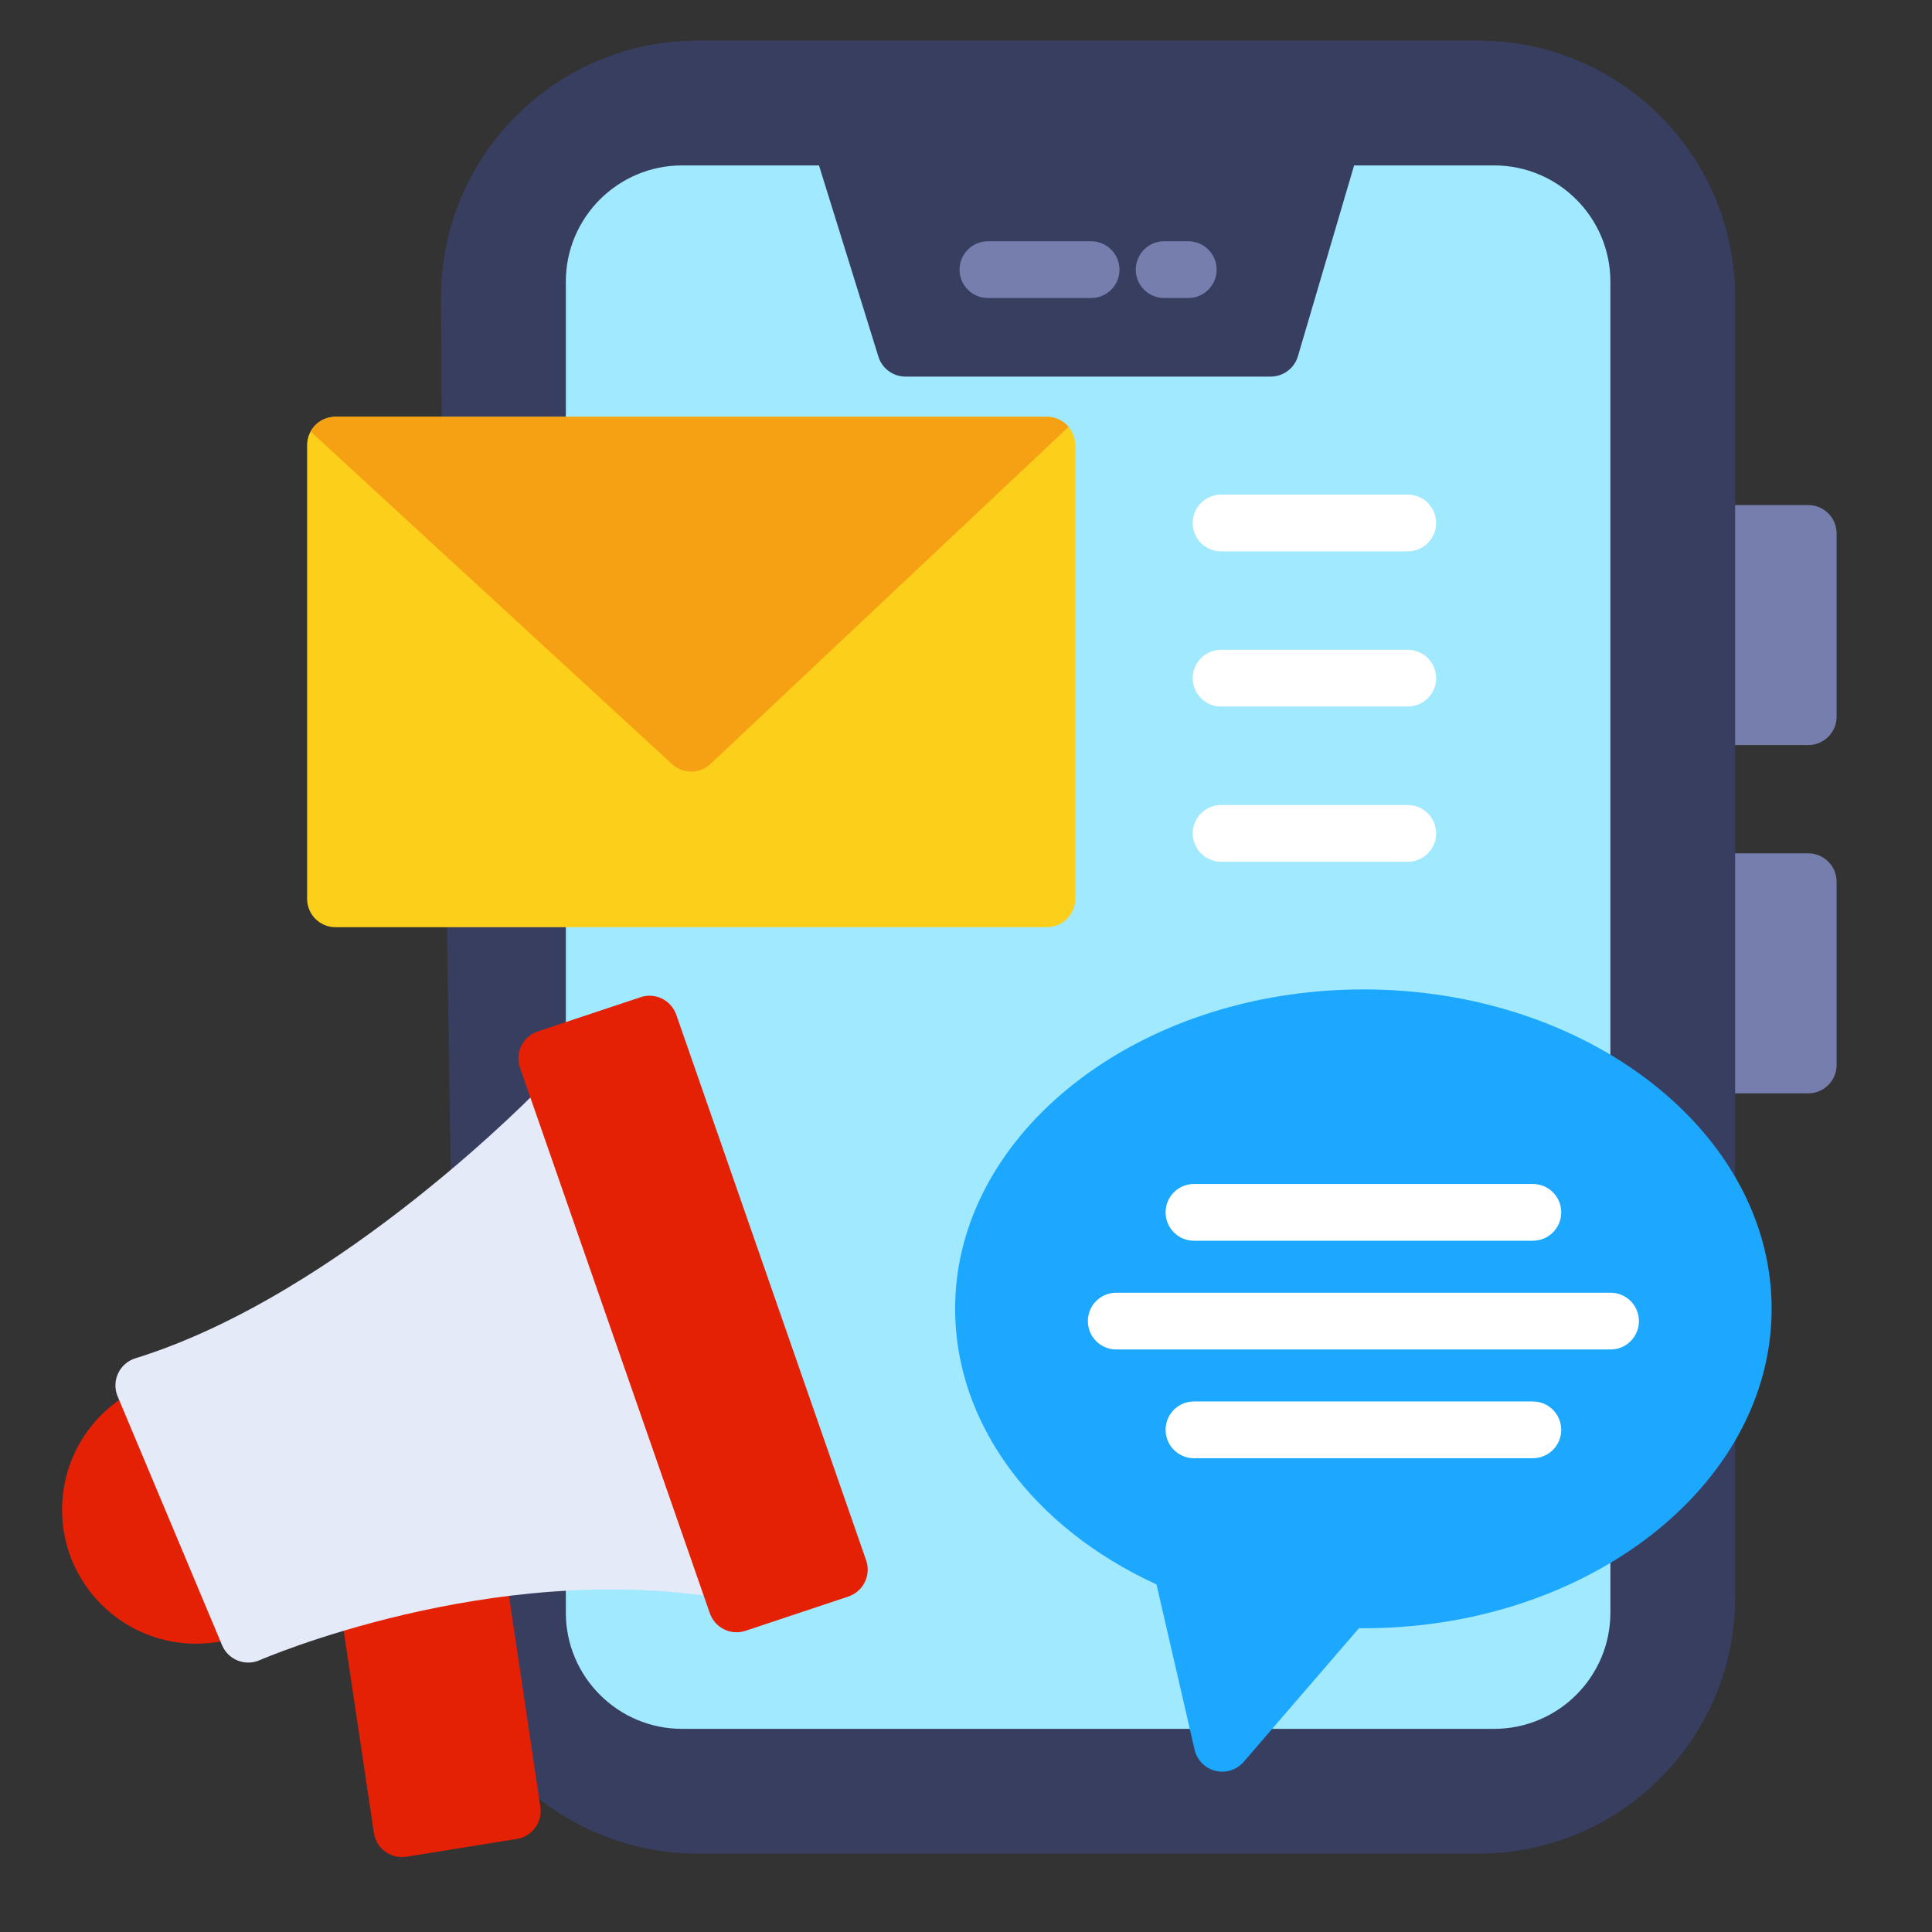
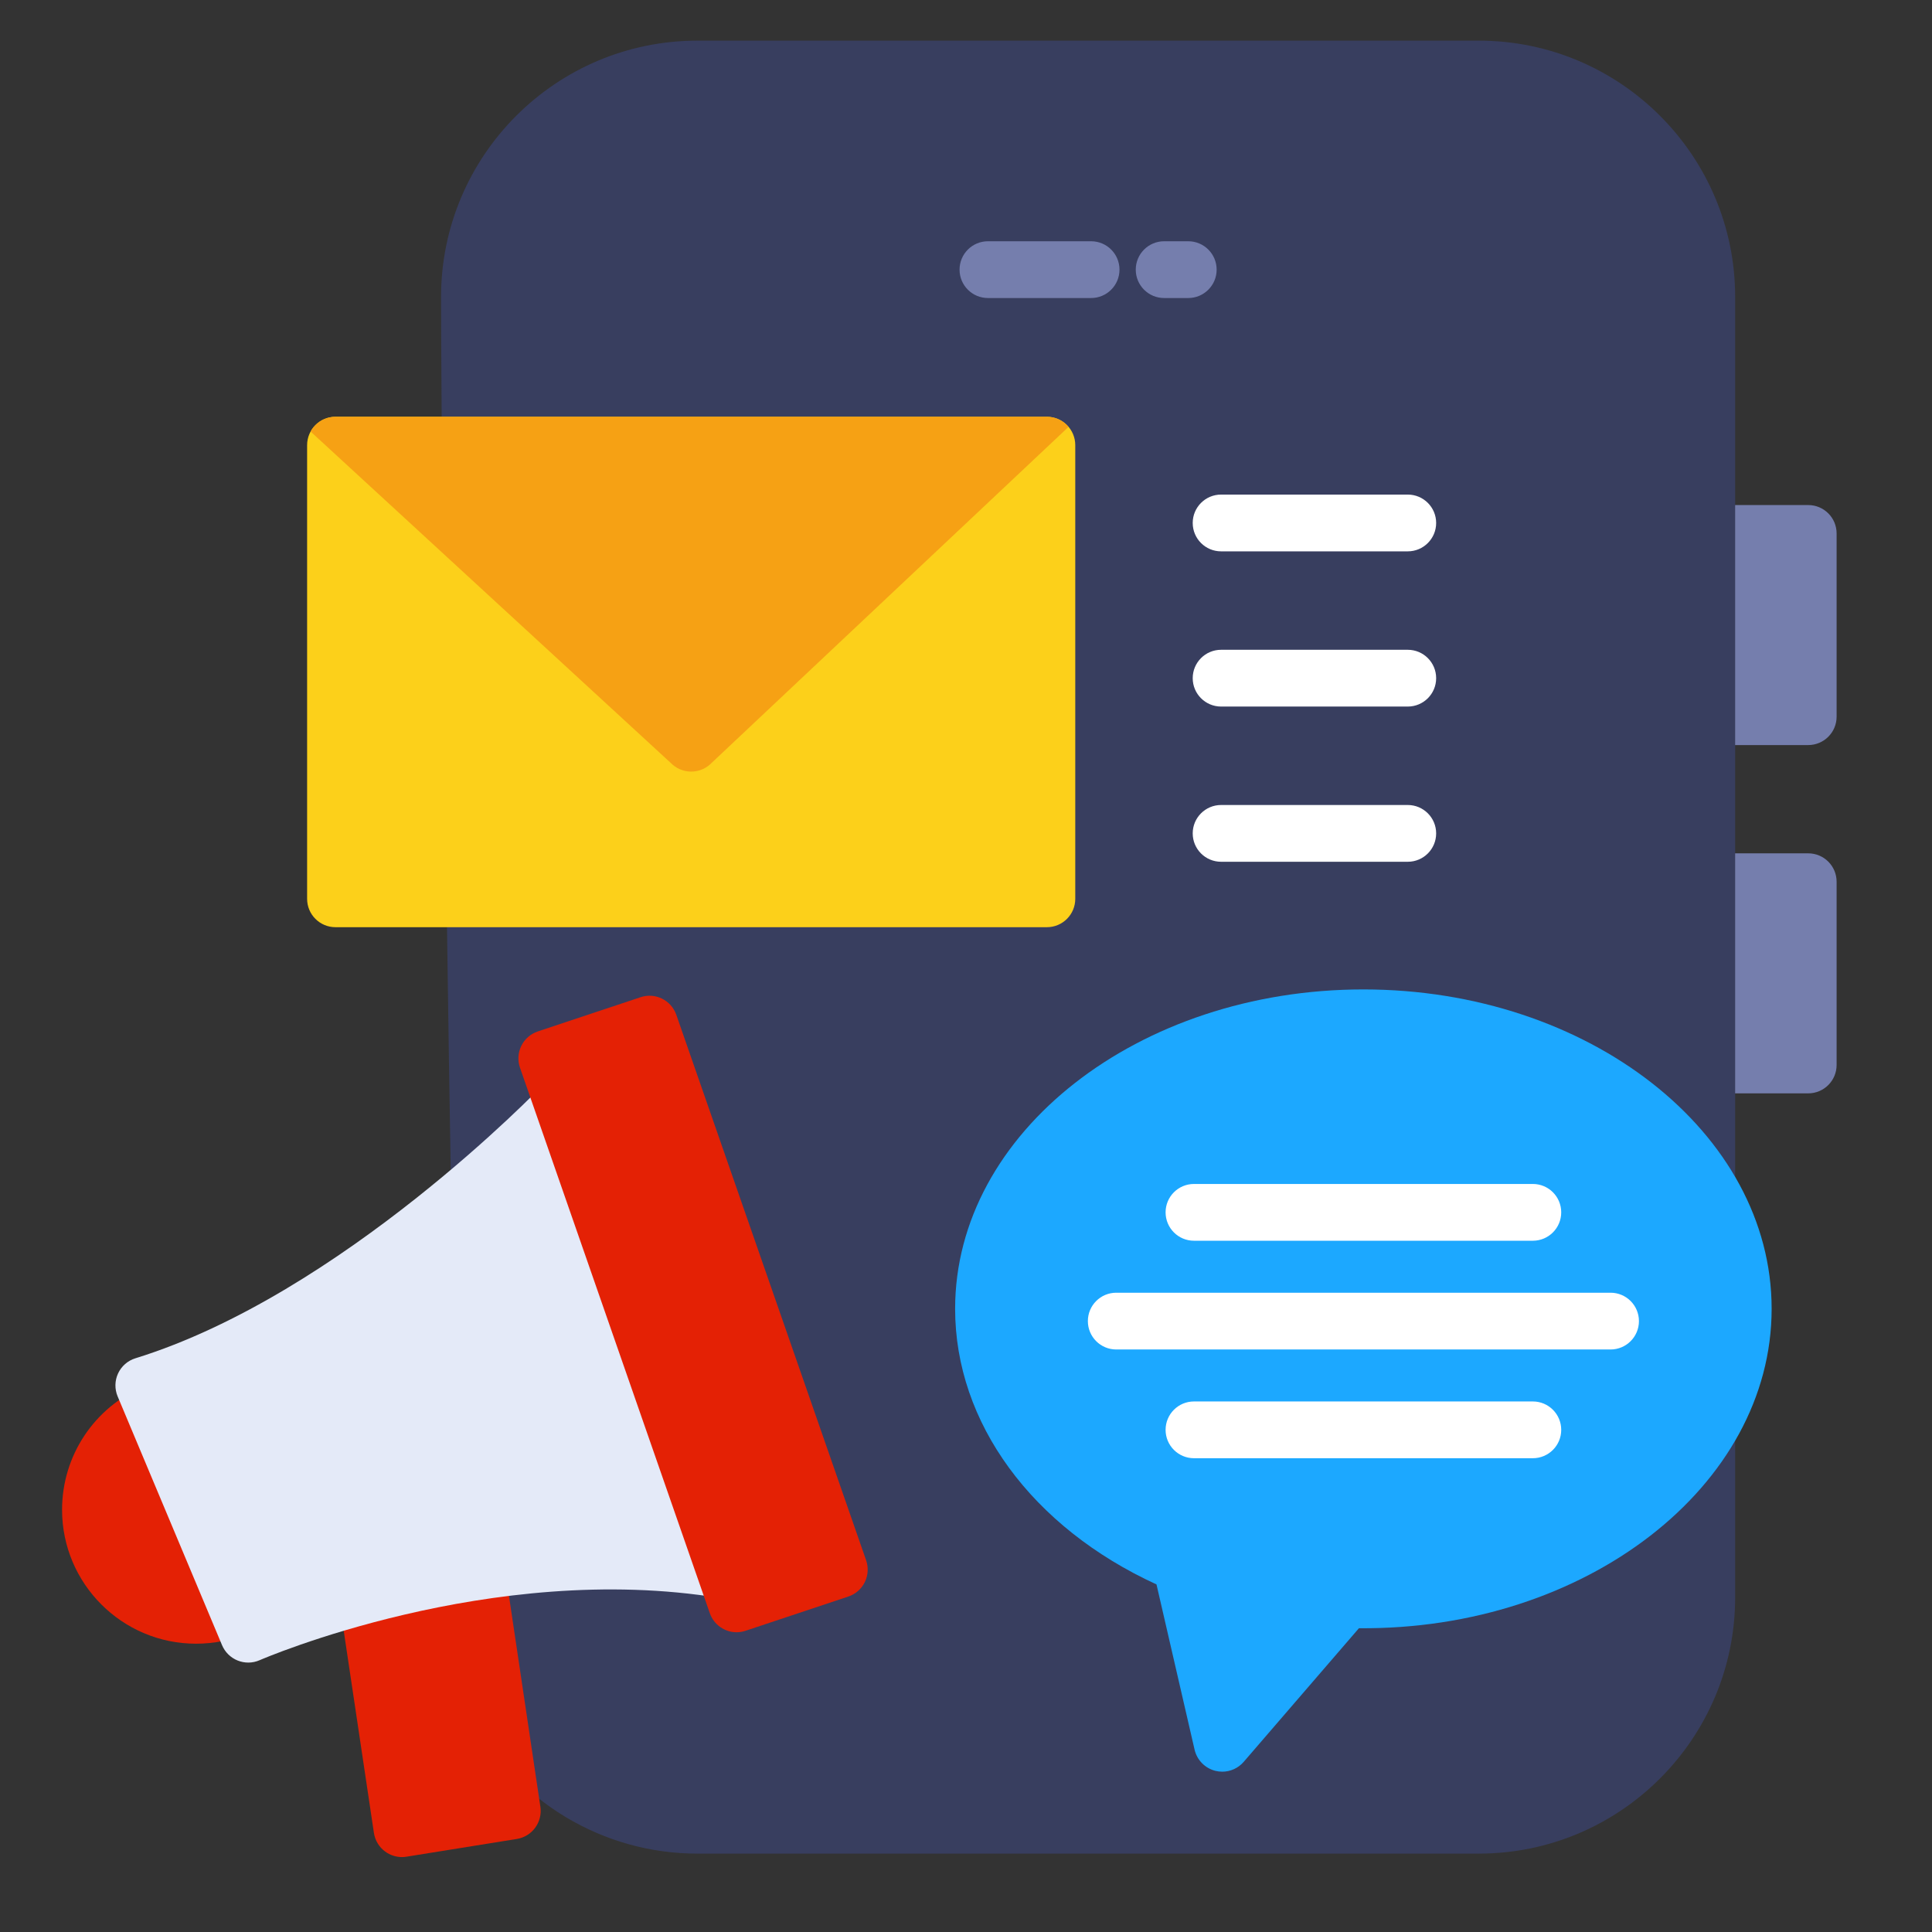
<svg xmlns="http://www.w3.org/2000/svg" width="1080" zoomAndPan="magnify" viewBox="0 0 810 810" height="1080" preserveAspectRatio="xMidYMid meet" version="1.0">
  <rect x="0" y="0" width="810" height="810" fill="#333333" stroke="none" />
  <defs>
    <clipPath id="a7768716ab">
      <path d="M 703 211 L 770.023 211 L 770.023 313 L 703 313 Z M 703 211 " clip-rule="nonzero" />
    </clipPath>
    <clipPath id="a852f5ea51">
      <path d="M 703 357 L 770.023 357 L 770.023 459 L 703 459 Z M 703 357 " clip-rule="nonzero" />
    </clipPath>
    <clipPath id="12ae57785a">
      <path d="M 26.023 580 L 112 580 L 112 690 L 26.023 690 Z M 26.023 580 " clip-rule="nonzero" />
    </clipPath>
    <clipPath id="e7a6f1de0c">
      <path d="M 141 646 L 227 646 L 227 778.801 L 141 778.801 Z M 141 646 " clip-rule="nonzero" />
    </clipPath>
  </defs>
  <g clip-path="url(#a7768716ab)">
    <path fill="#757ead" d="M 758.105 312.371 L 715.578 312.371 C 709 312.371 703.676 307.051 703.676 300.473 C 703.676 288.73 703.676 235.387 703.676 223.645 C 703.676 217.07 709 211.746 715.578 211.746 L 758.105 211.746 C 764.68 211.746 770.008 217.07 770.008 223.645 L 770.008 300.473 C 770.008 307.039 764.684 312.371 758.105 312.371 Z M 758.105 312.371 " fill-opacity="1" fill-rule="evenodd" />
  </g>
  <g clip-path="url(#a852f5ea51)">
-     <path fill="#757ead" d="M 758.105 458.395 L 715.578 458.395 C 709 458.395 703.676 453.07 703.676 446.492 C 703.676 434.754 703.676 381.406 703.676 369.668 C 703.676 363.09 709 357.766 715.578 357.766 L 758.105 357.766 C 764.68 357.766 770.008 363.09 770.008 369.668 L 770.008 446.492 C 770.008 453.062 764.684 458.395 758.105 458.395 Z M 758.105 458.395 " fill-opacity="1" fill-rule="evenodd" />
+     <path fill="#757ead" d="M 758.105 458.395 L 715.578 458.395 C 709 458.395 703.676 453.07 703.676 446.492 C 703.676 434.754 703.676 381.406 703.676 369.668 C 703.676 363.09 709 357.766 715.578 357.766 L 758.105 357.766 C 764.68 357.766 770.008 363.09 770.008 369.668 L 770.008 446.492 C 770.008 453.062 764.684 458.395 758.105 458.395 M 758.105 458.395 " fill-opacity="1" fill-rule="evenodd" />
  </g>
  <path fill="#383e5f" d="M 620.02 777.137 L 292.367 777.137 C 252.82 777.137 216.531 755.371 197.672 720.336 C 189.559 720.336 184.918 189.777 184.918 124.477 C 184.926 65.238 233.125 17.043 292.375 17.043 L 620.02 17.043 C 679.277 17.043 727.473 65.238 727.473 124.477 L 727.473 669.699 C 727.48 728.945 679.273 777.133 620.027 777.133 Z M 620.02 777.137 " fill-opacity="1" fill-rule="evenodd" />
  <g clip-path="url(#12ae57785a)">
    <path fill="#e42105" d="M 82.18 689.129 C 51.211 689.129 26.023 663.941 26.023 632.98 C 26.023 610.312 39.527 589.98 60.434 581.199 C 66.496 578.66 73.465 581.508 76.02 587.559 C 78.211 592.785 76.402 598.68 71.992 601.844 C 85.051 620.07 108.297 664.469 110.285 669.176 C 112.828 675.242 109.984 682.215 103.926 684.758 C 97.027 687.66 89.711 689.129 82.184 689.129 Z M 82.18 689.129 " fill-opacity="1" fill-rule="evenodd" />
  </g>
  <g clip-path="url(#e7a6f1de0c)">
    <path fill="#e42105" d="M 168.535 778.586 C 166.02 778.586 163.555 777.793 161.504 776.293 C 158.938 774.414 157.234 771.59 156.762 768.445 L 142.102 670.266 C 141.129 663.766 145.613 657.715 152.109 656.734 C 156.391 656.129 175.285 656.031 187.969 657.895 C 188.406 652.508 192.5 647.93 198.078 647.094 C 204.574 646.16 210.637 650.605 211.602 657.105 L 226.555 757.488 C 227.516 763.941 223.109 769.957 216.68 770.992 L 170.422 778.43 C 169.789 778.539 169.16 778.586 168.527 778.586 Z M 168.535 778.586 " fill-opacity="1" fill-rule="evenodd" />
  </g>
-   <path fill="#a1e9ff" d="M 626.453 724.828 L 527.914 724.828 C 523.848 724.828 520.258 722.789 518.109 719.672 C 515.957 722.789 512.367 724.828 508.297 724.828 L 285.941 724.828 C 259.086 724.828 237.23 702.984 237.23 676.125 L 237.23 654.523 C 237.23 471.598 237.23 289.012 237.23 118.062 C 237.23 91.203 259.082 69.355 285.941 69.355 L 626.449 69.355 C 653.309 69.355 675.16 91.203 675.16 118.062 L 675.16 448.934 C 675.16 452.402 673.684 455.516 671.316 457.691 C 674.281 523.977 675.164 643.797 675.164 648.539 L 675.164 676.125 C 675.16 702.984 653.309 724.828 626.441 724.828 Z M 626.453 724.828 " fill-opacity="1" fill-rule="evenodd" />
  <path fill="#1ca8ff" d="M 512.441 742.785 C 511.488 742.785 510.531 742.668 509.578 742.438 C 505.227 741.363 501.852 737.926 500.836 733.559 L 484.867 664.277 C 432.621 640.297 400.441 596.492 400.441 548.734 C 400.441 474.891 477.227 414.82 571.609 414.82 C 665.988 414.82 742.766 474.891 742.766 548.734 C 742.758 623.059 664.805 683.484 569.738 682.641 L 521.445 738.645 C 519.156 741.309 515.852 742.785 512.438 742.785 Z M 512.441 742.785 " fill-opacity="1" fill-rule="evenodd" />
  <path fill="#fcd01a" d="M 438.91 388.73 L 140.66 388.73 C 134.082 388.73 128.758 383.406 128.758 376.828 L 128.758 186.637 C 128.758 180.059 134.082 174.734 140.66 174.734 L 438.91 174.734 C 445.484 174.734 450.812 180.059 450.812 186.637 L 450.812 376.828 C 450.812 383.406 445.488 388.73 438.91 388.73 Z M 438.91 388.73 " fill-opacity="1" fill-rule="evenodd" />
  <path fill="#f6a114" d="M 130.219 180.922 C 132.242 177.234 136.156 174.738 140.66 174.738 L 438.91 174.738 C 442.555 174.738 445.82 176.379 448 178.961 L 297.426 320.719 C 295.215 322.566 292.496 323.492 289.785 323.492 C 287.07 323.492 284.352 322.57 282.145 320.719 Z M 130.219 180.922 " fill-opacity="1" fill-rule="evenodd" />
  <path fill="#e4eaf8" d="M 104.074 697.043 C 102.574 697.043 101.078 696.758 99.668 696.195 C 96.699 695.012 94.34 692.691 93.098 689.754 L 49.316 585.434 C 48.023 582.336 48.09 578.84 49.512 575.793 C 50.93 572.758 53.566 570.453 56.773 569.465 C 143.168 542.75 226.605 455.926 227.434 455.051 C 231.973 450.293 239.5 450.113 244.258 454.652 C 249.02 459.18 249.199 466.711 244.668 471.473 C 244.348 471.812 243.367 472.836 241.777 474.441 C 259.258 508.141 316.582 654.43 315.637 660.184 C 314.562 666.668 308.402 671.055 301.961 669.988 C 205.754 654.133 109.816 695.621 108.859 696.043 C 107.34 696.707 105.711 697.047 104.078 697.047 Z M 104.074 697.043 " fill-opacity="1" fill-rule="evenodd" />
  <path fill="#ffffff" d="M 590.211 231.156 L 511.953 231.156 C 505.375 231.156 500.051 225.832 500.051 219.254 C 500.051 212.684 505.375 207.355 511.953 207.355 L 590.211 207.355 C 596.785 207.355 602.113 212.676 602.113 219.254 C 602.113 225.832 596.789 231.156 590.211 231.156 Z M 590.211 231.156 " fill-opacity="1" fill-rule="evenodd" />
  <path fill="#ffffff" d="M 590.211 296.227 L 511.953 296.227 C 505.375 296.227 500.051 290.906 500.051 284.328 C 500.051 277.754 505.375 272.426 511.953 272.426 L 590.211 272.426 C 596.785 272.426 602.113 277.75 602.113 284.328 C 602.113 290.906 596.789 296.227 590.211 296.227 Z M 590.211 296.227 " fill-opacity="1" fill-rule="evenodd" />
  <path fill="#ffffff" d="M 590.211 361.301 L 511.953 361.301 C 505.375 361.301 500.051 355.977 500.051 349.398 C 500.051 342.828 505.375 337.5 511.953 337.5 L 590.211 337.5 C 596.785 337.5 602.113 342.824 602.113 349.398 C 602.113 355.977 596.789 361.301 590.211 361.301 Z M 590.211 361.301 " fill-opacity="1" fill-rule="evenodd" />
-   <path fill="#383e5f" d="M 532.75 157.891 L 379.641 157.891 C 374.324 157.891 369.648 154.367 368.191 149.246 L 337.395 50.137 C 335.602 43.812 339.258 37.227 345.582 35.434 C 351.328 33.809 516.484 42.93 548.781 49.355 L 554.758 29.121 C 556.551 22.797 563.133 19.109 569.457 20.93 C 575.781 22.727 579.441 29.312 577.648 35.629 L 544.191 149.242 C 542.746 154.352 538.074 157.887 532.754 157.887 Z M 532.75 157.891 " fill-opacity="1" fill-rule="evenodd" />
  <path fill="#757ead" d="M 498.18 124.949 L 488.074 124.949 C 481.496 124.949 476.172 119.625 476.172 113.051 C 476.172 106.473 481.496 101.148 488.074 101.148 L 498.18 101.148 C 504.758 101.148 510.082 106.473 510.082 113.051 C 510.082 119.621 504.754 124.949 498.18 124.949 Z M 457.449 124.949 L 414.203 124.949 C 407.625 124.949 402.301 119.625 402.301 113.051 C 402.301 106.473 407.625 101.148 414.203 101.148 L 457.449 101.148 C 464.023 101.148 469.352 106.473 469.352 113.051 C 469.352 119.621 464.027 124.949 457.449 124.949 Z M 457.449 124.949 " fill-opacity="1" fill-rule="evenodd" />
  <path fill="#ffffff" d="M 642.648 520.184 L 500.582 520.184 C 494.008 520.184 488.68 514.859 488.68 508.281 C 488.68 501.703 494.004 496.383 500.582 496.383 L 642.648 496.383 C 649.223 496.383 654.551 501.703 654.551 508.281 C 654.551 514.859 649.227 520.184 642.648 520.184 Z M 642.648 520.184 " fill-opacity="1" fill-rule="evenodd" />
  <path fill="#ffffff" d="M 675.23 565.777 L 467.996 565.777 C 461.422 565.777 456.094 560.453 456.094 553.879 C 456.094 547.301 461.418 541.977 467.996 541.977 L 675.23 541.977 C 681.805 541.977 687.133 547.301 687.133 553.879 C 687.133 560.449 681.809 565.777 675.23 565.777 Z M 675.23 565.777 " fill-opacity="1" fill-rule="evenodd" />
  <path fill="#ffffff" d="M 642.648 611.367 L 500.582 611.367 C 494.008 611.367 488.68 606.047 488.68 599.469 C 488.68 592.895 494.004 587.566 500.582 587.566 L 642.648 587.566 C 649.223 587.566 654.551 592.891 654.551 599.469 C 654.551 606.047 649.227 611.367 642.648 611.367 Z M 642.648 611.367 " fill-opacity="1" fill-rule="evenodd" />
  <path fill="#e42105" d="M 308.832 684.332 C 303.906 684.332 299.301 681.242 297.594 676.336 L 218.008 447.637 C 216.961 444.629 217.164 441.328 218.566 438.473 C 219.973 435.609 222.469 433.438 225.484 432.434 L 268.547 418.086 C 274.715 416.004 281.406 419.316 283.547 425.465 L 363.125 654.16 C 364.176 657.168 363.969 660.473 362.57 663.328 C 361.16 666.184 358.668 668.355 355.652 669.359 L 312.594 683.707 C 311.352 684.125 310.086 684.328 308.836 684.328 Z M 308.832 684.332 " fill-opacity="1" fill-rule="evenodd" />
</svg>